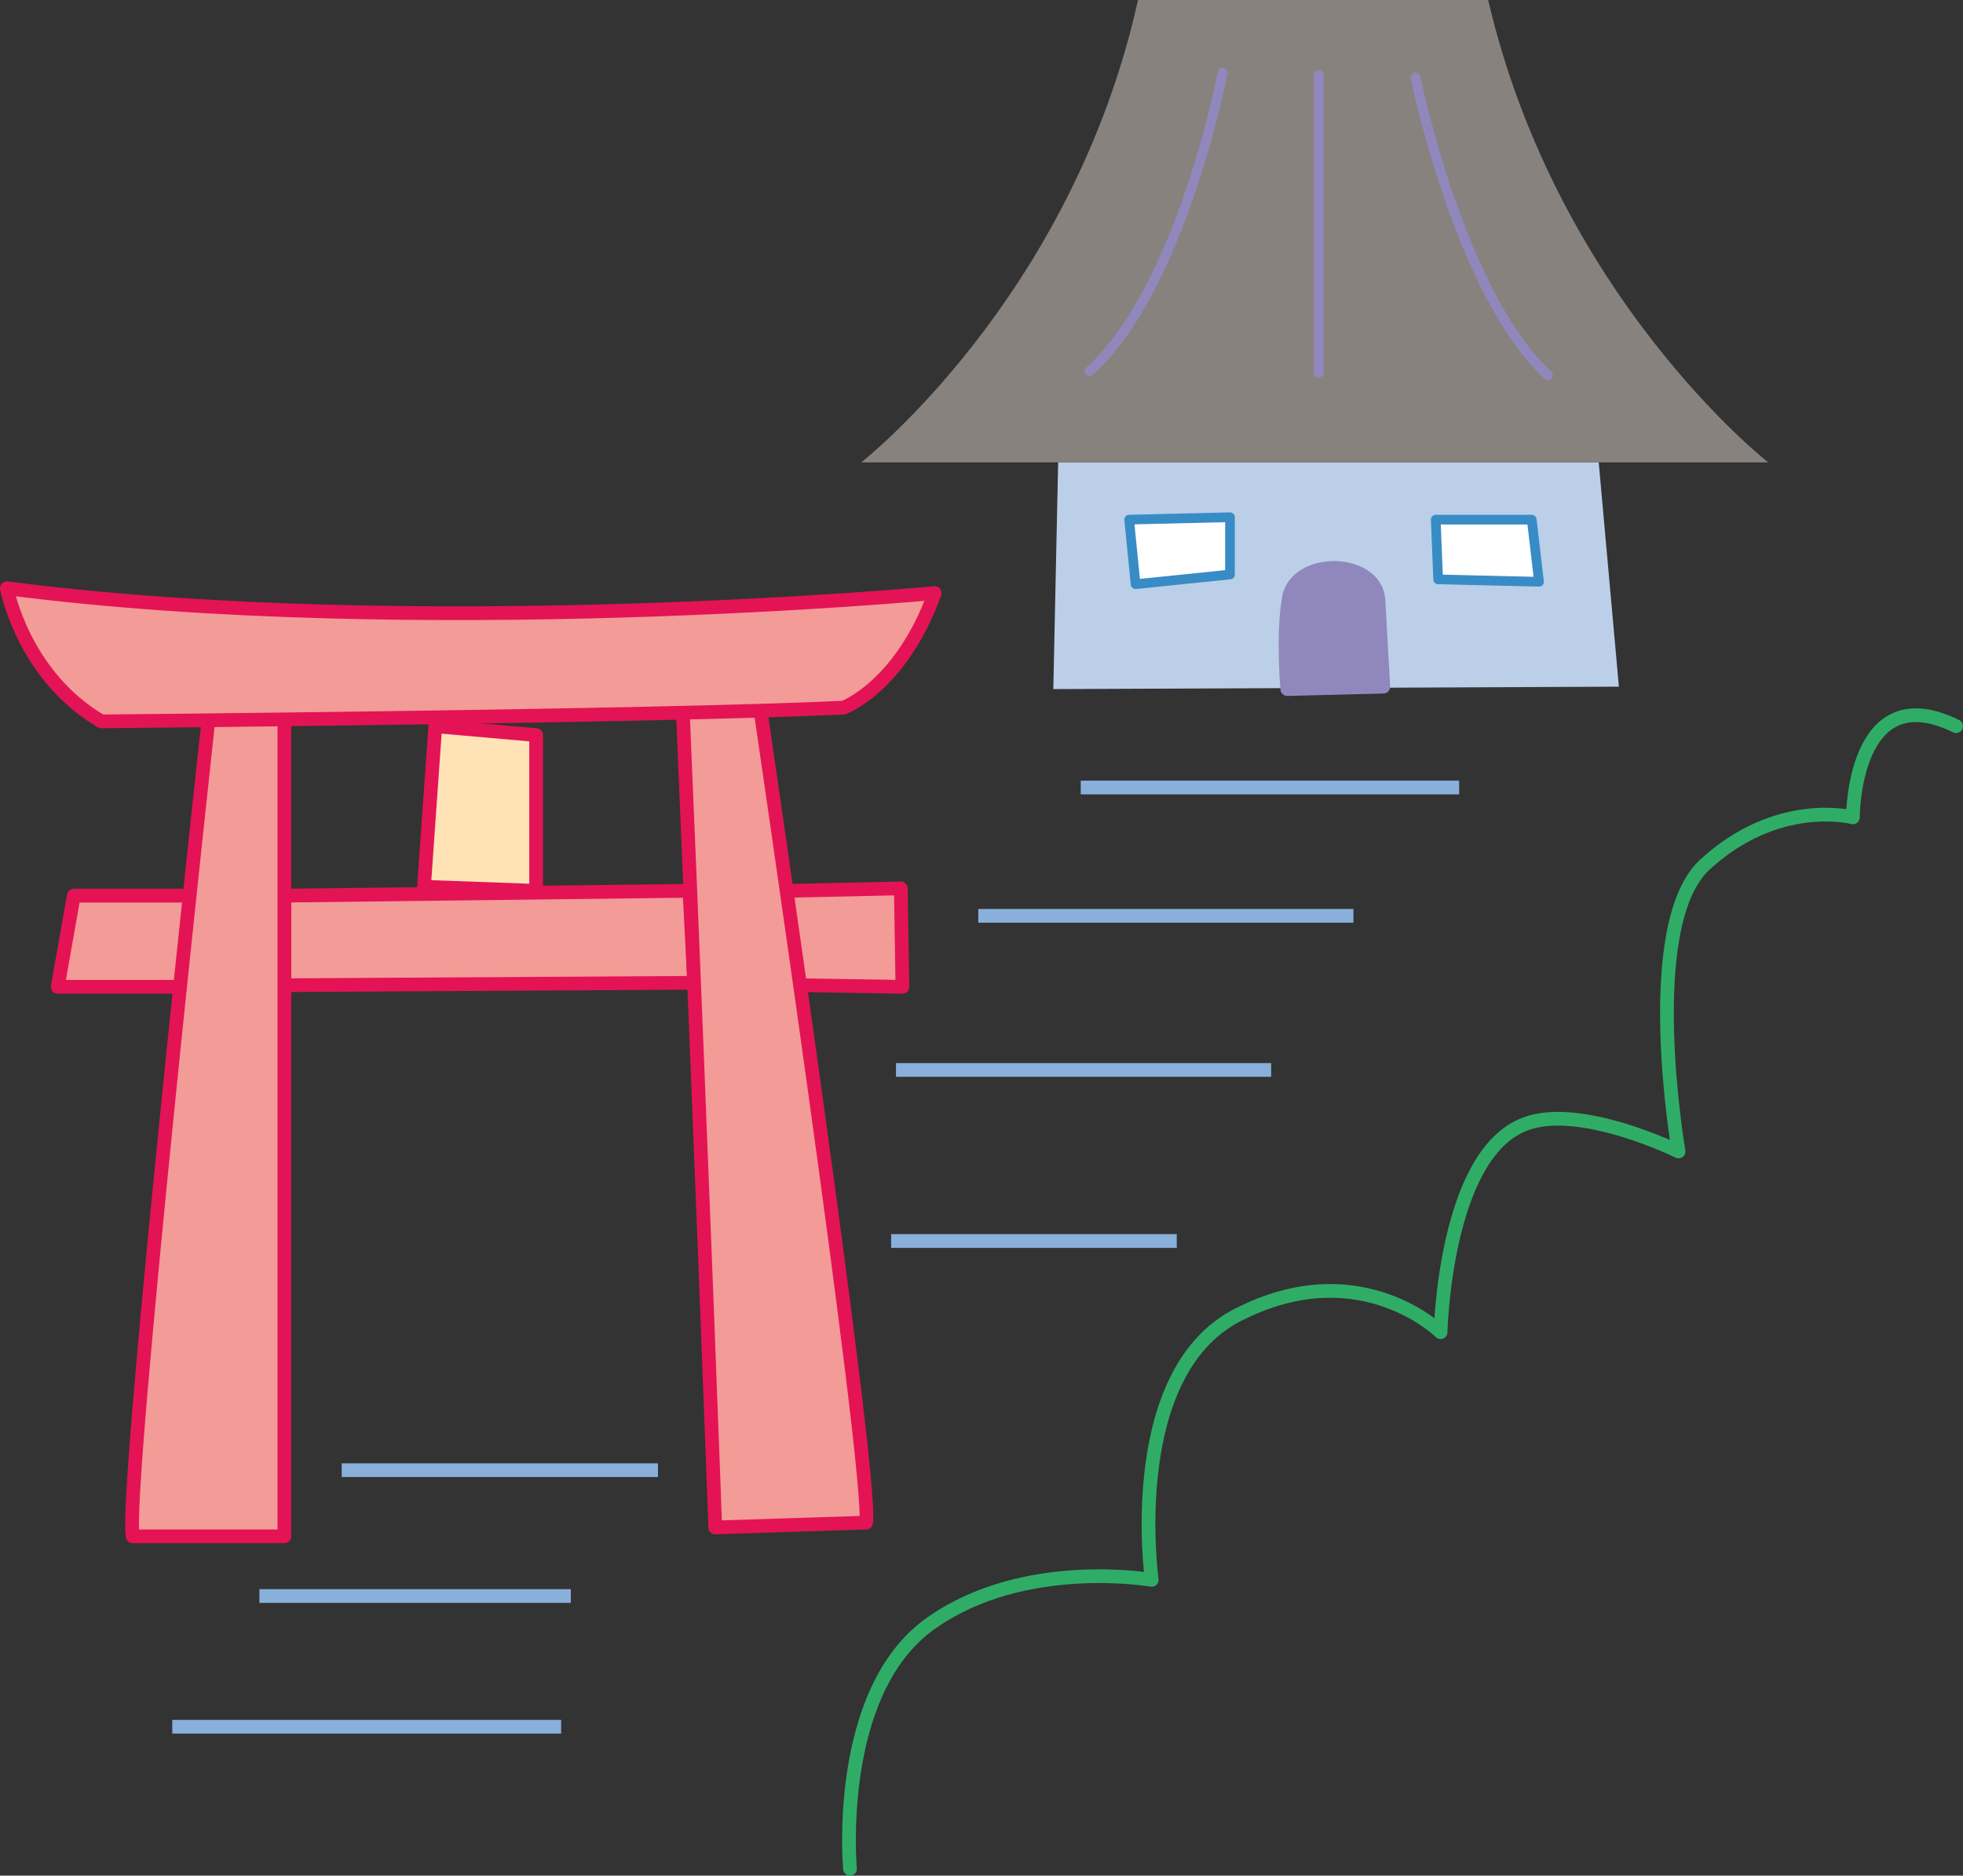
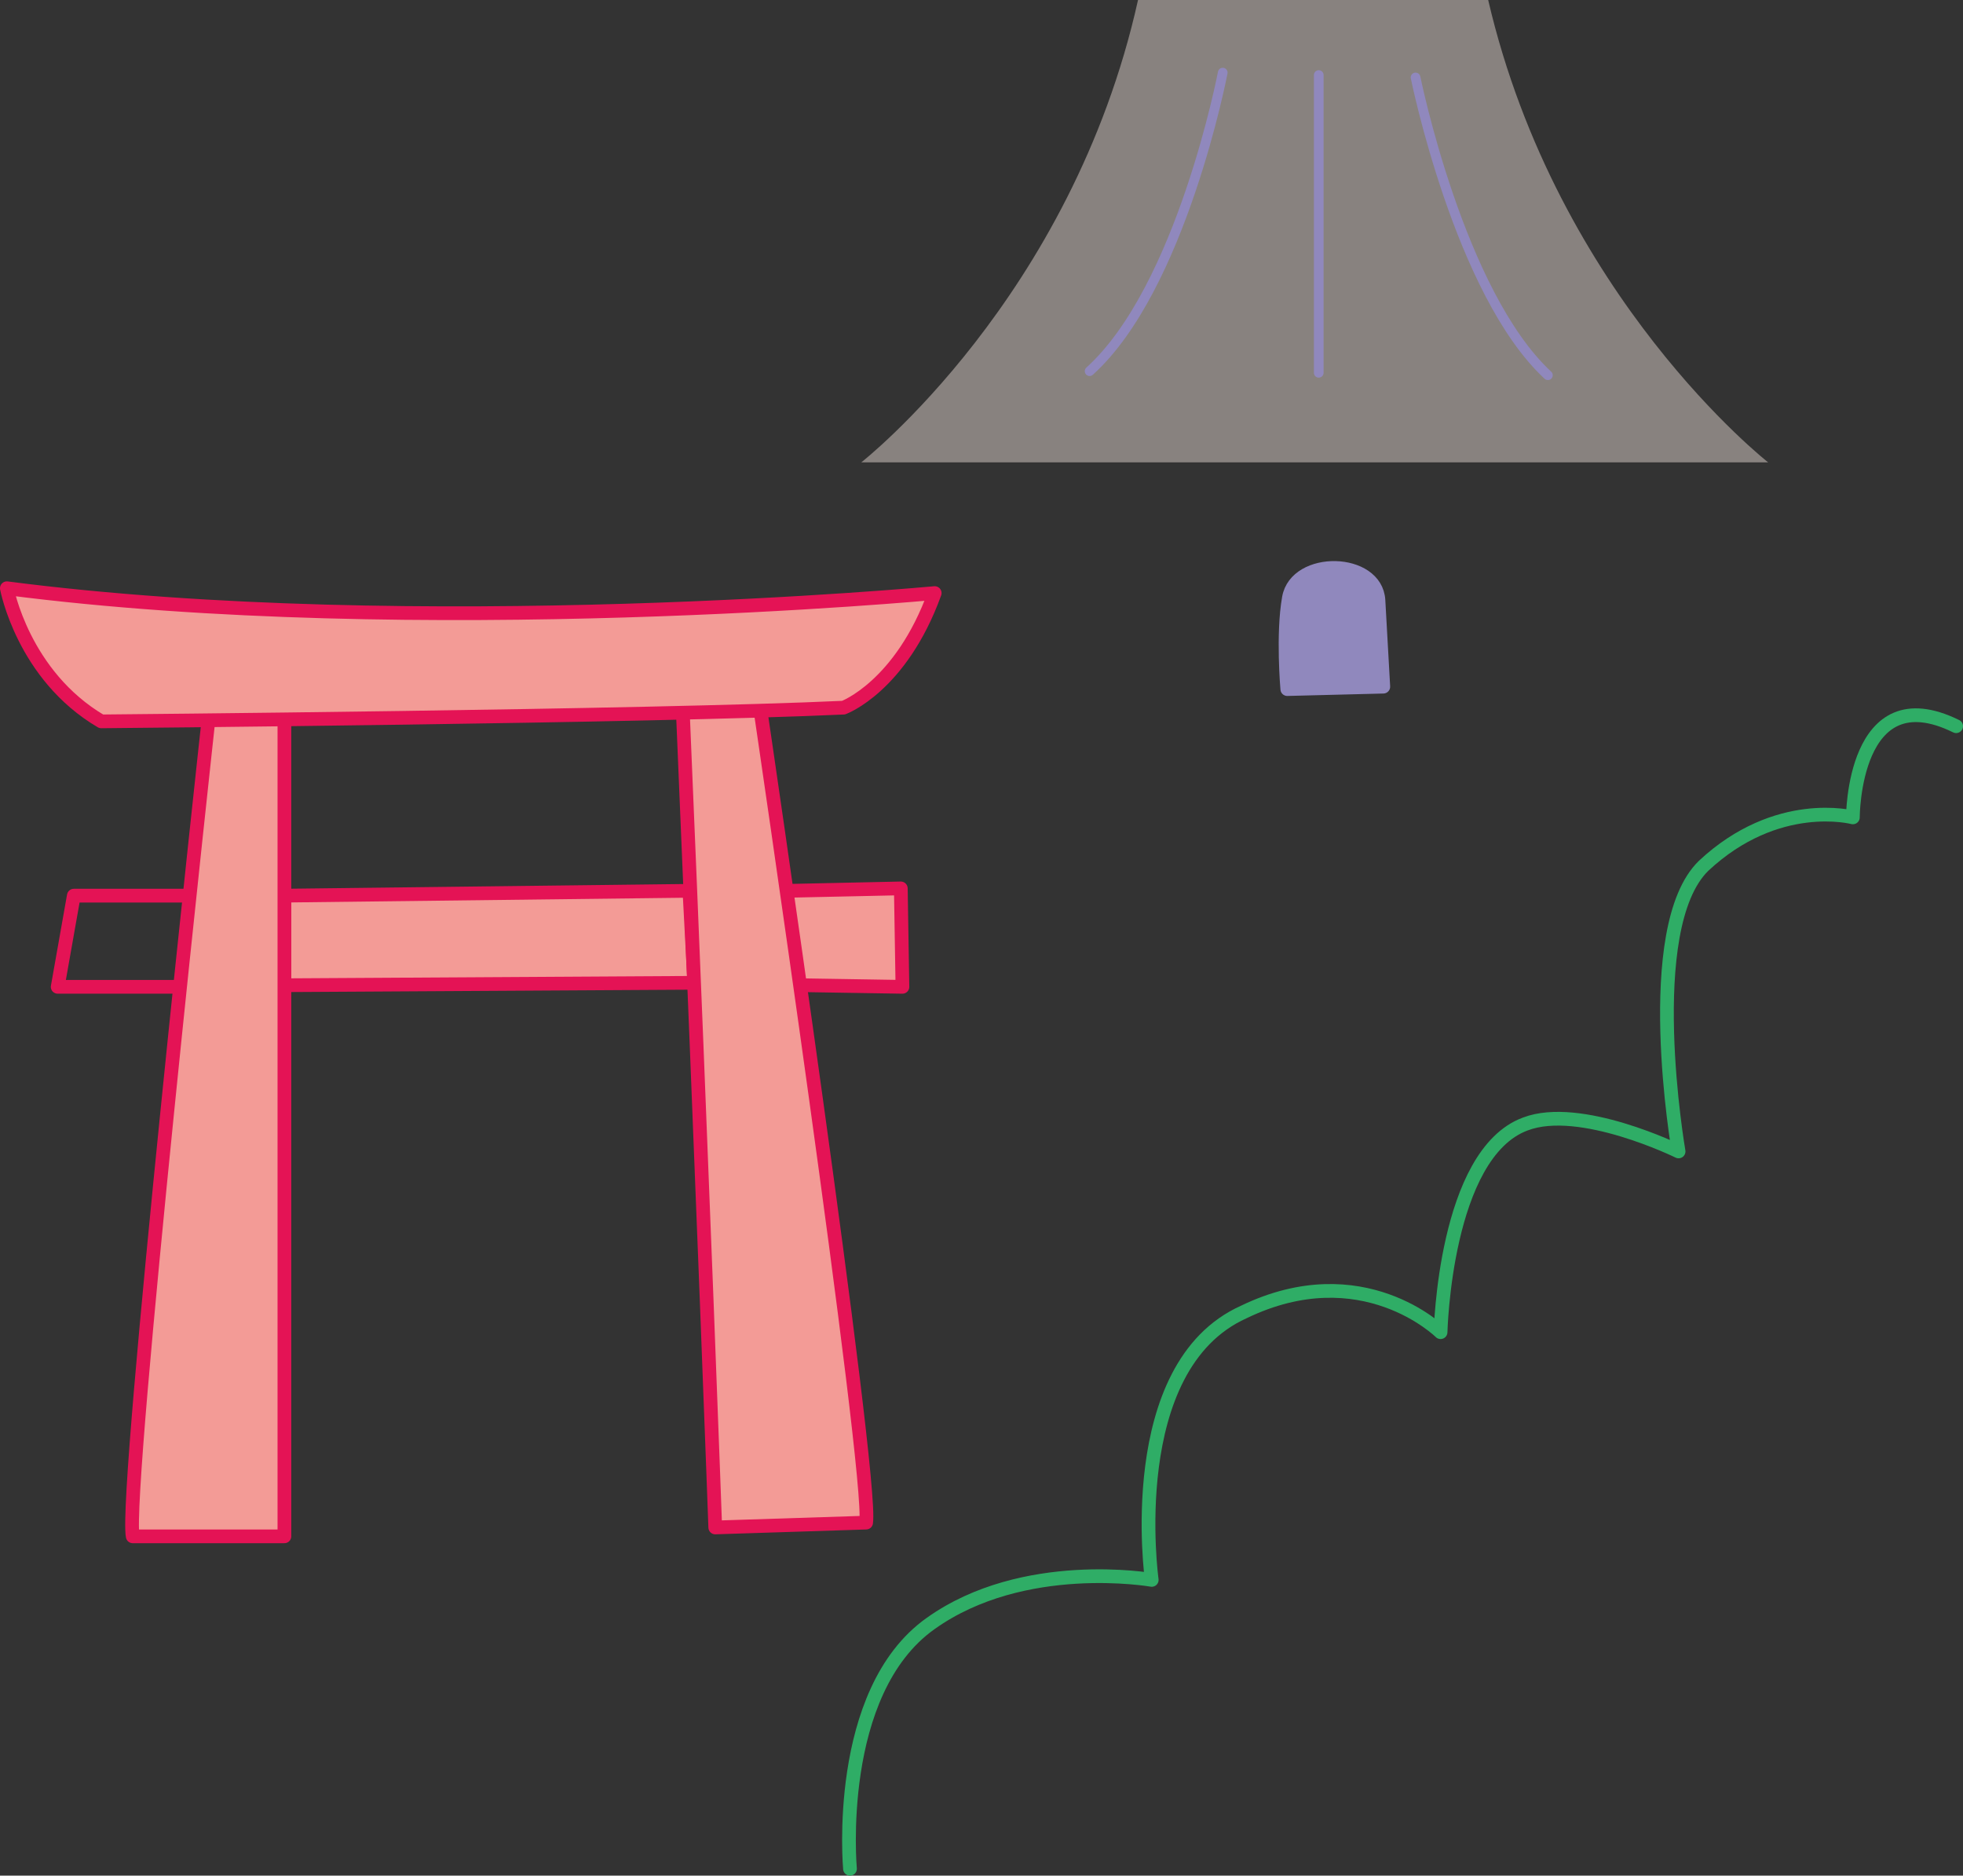
<svg xmlns="http://www.w3.org/2000/svg" height="223.152" viewBox="0 0 175.176 167.364" width="233.568">
  <rect x="0" y="0" width="175.176" height="167.364" fill="#333333" stroke="none" />
-   <path style="fill:#f39b96" d="M227.006 417.2h-10.368l-1.44 8.137h11.016l.792-8.136z" transform="translate(-210.05 -337.28)" />
  <path style="fill:none;stroke:#e41355;stroke-width:1.224;stroke-linecap:round;stroke-linejoin:round;stroke-miterlimit:10.433" d="M227.006 417.2h-10.368l-1.44 8.137h11.016" transform="translate(-210.05 -337.28)" />
  <path style="fill:#f39b96;stroke:#e41355;stroke-width:1.224;stroke-linecap:round;stroke-linejoin:round;stroke-miterlimit:10.433" d="m235.43 417.2 36.144-.431.432 8.208-36.576.216V417.2s0 0 0 0z" transform="translate(-210.05 -337.28)" />
  <path style="fill:#f39b96" d="m280.43 416.769 10.008-.216.144 8.784-8.928-.144-1.224-8.424z" transform="translate(-210.05 -337.28)" />
  <path style="fill:none;stroke:#e41355;stroke-width:1.224;stroke-linecap:round;stroke-linejoin:round;stroke-miterlimit:10.433" d="m280.43 416.769 10.008-.216.144 8.784-8.928-.144" transform="translate(-210.05 -337.28)" />
  <path style="fill:#f39b96" d="M228.662 401.433s-7.56 69.048-6.768 72.936h13.536v-72.504l-6.768-.432z" transform="translate(-210.05 -337.28)" />
  <path style="fill:none;stroke:#e41355;stroke-width:1.224;stroke-linecap:round;stroke-linejoin:round;stroke-miterlimit:10.433" d="M228.662 401.433s-7.56 69.048-6.768 72.936h13.536v-72.504" transform="translate(-210.05 -337.28)" />
  <path style="fill:#f39b96" d="M277.91 400.64s10.08 68.4 9.432 72.505l-13.464.432s-1.08-29.88-2.88-72.504l6.912-.432z" transform="translate(-210.05 -337.28)" />
  <path style="fill:none;stroke:#e41355;stroke-width:1.224;stroke-linecap:round;stroke-linejoin:round;stroke-miterlimit:10.433" d="M277.91 400.64s10.08 68.4 9.432 72.505l-13.464.432s-1.08-29.88-2.88-72.504" transform="translate(-210.05 -337.28)" />
  <path style="fill:#f39b96;stroke:#e41355;stroke-width:1.224;stroke-linecap:round;stroke-linejoin:round;stroke-miterlimit:10.433" d="M219.086 401.649s49.248-.432 66.24-1.224c0 0 5.112-1.872 8.136-10.224 0 0-46.152 4.32-82.8-.432 0 0 1.44 7.776 8.424 11.88 0 0 0 0 0 0z" transform="translate(-210.05 -337.28)" />
-   <path style="fill:#ffe3b6;stroke:#e41355;stroke-width:1.224;stroke-linecap:round;stroke-linejoin:round;stroke-miterlimit:10.433" d="m248.894 402.08-1.008 14.329 10.008.36v-13.896l-9-.792s0 0 0 0z" transform="translate(-210.05 -337.28)" />
-   <path style="fill:#bbcfe9" d="m304.478 378.537-.432 20.232 50.472-.216-1.8-20.016h-48.24z" transform="translate(-210.05 -337.28)" />
  <path style="fill:#88827f" d="M286.91 378.537s18.792-14.688 24.696-41.256h31.248c6.192 26.568 24.984 41.256 24.984 41.256H286.91z" transform="translate(-210.05 -337.28)" />
-   <path style="fill:#fff;stroke:#388cc6;stroke-width:.864;stroke-linecap:round;stroke-linejoin:round;stroke-miterlimit:10.433" d="m310.814 383.649.576 5.76 8.424-.864v-5.112l-9 .216s0 0 0 0zm27.36 0 .216 5.328 9 .216-.648-5.544h-8.568s0 0 0 0z" transform="translate(-210.05 -337.28)" />
  <path style="fill:#9088bd;stroke:#9088bd;stroke-width:1.224;stroke-linecap:round;stroke-linejoin:round;stroke-miterlimit:10.433" d="M324.926 398.769s-.432-4.896.144-8.136c.648-3.672 7.776-3.528 7.992.216.216 3.888.432 7.704.432 7.704l-8.568.216s0 0 0 0z" transform="translate(-210.05 -337.28)" />
  <path style="fill:none;stroke:#9088bd;stroke-width:.864;stroke-linecap:round;stroke-linejoin:round;stroke-miterlimit:10.433" d="M319.166 343.76s-3.672 19.225-11.88 26.64m20.448-26.423v26.568m8.64-26.352s3.888 19.224 11.808 26.568" transform="translate(-210.05 -337.28)" />
-   <path style="fill:none;stroke:#89b0da;stroke-width:1.224;stroke-linejoin:round;stroke-miterlimit:10.433" d="M306.494 407.553h33.768M297.35 419h33.48m-40.824 13.753h33.48m-33.912 15.264h25.488m-74.52 20.448h28.224m-35.568 11.232h27.792m-35.568 11.663h34.704" transform="translate(-210.05 -337.28)" />
  <path style="fill:none;stroke:#2fad66;stroke-width:1.224;stroke-linecap:round;stroke-linejoin:round;stroke-miterlimit:10.433" d="M285.902 504.033s-1.44-15.768 7.2-21.888c8.28-5.904 19.728-3.888 19.728-3.888s-2.664-19.008 8.208-23.904c10.584-5.112 17.568 1.8 17.568 1.8s.36-15.912 7.56-18.576c4.896-1.872 13.68 2.448 13.68 2.448s-3.456-19.944 2.232-25.488c6.552-6.12 13.32-4.32 13.32-4.32s0-12.672 9.216-8.136" transform="translate(-210.05 -337.28)" />
</svg>